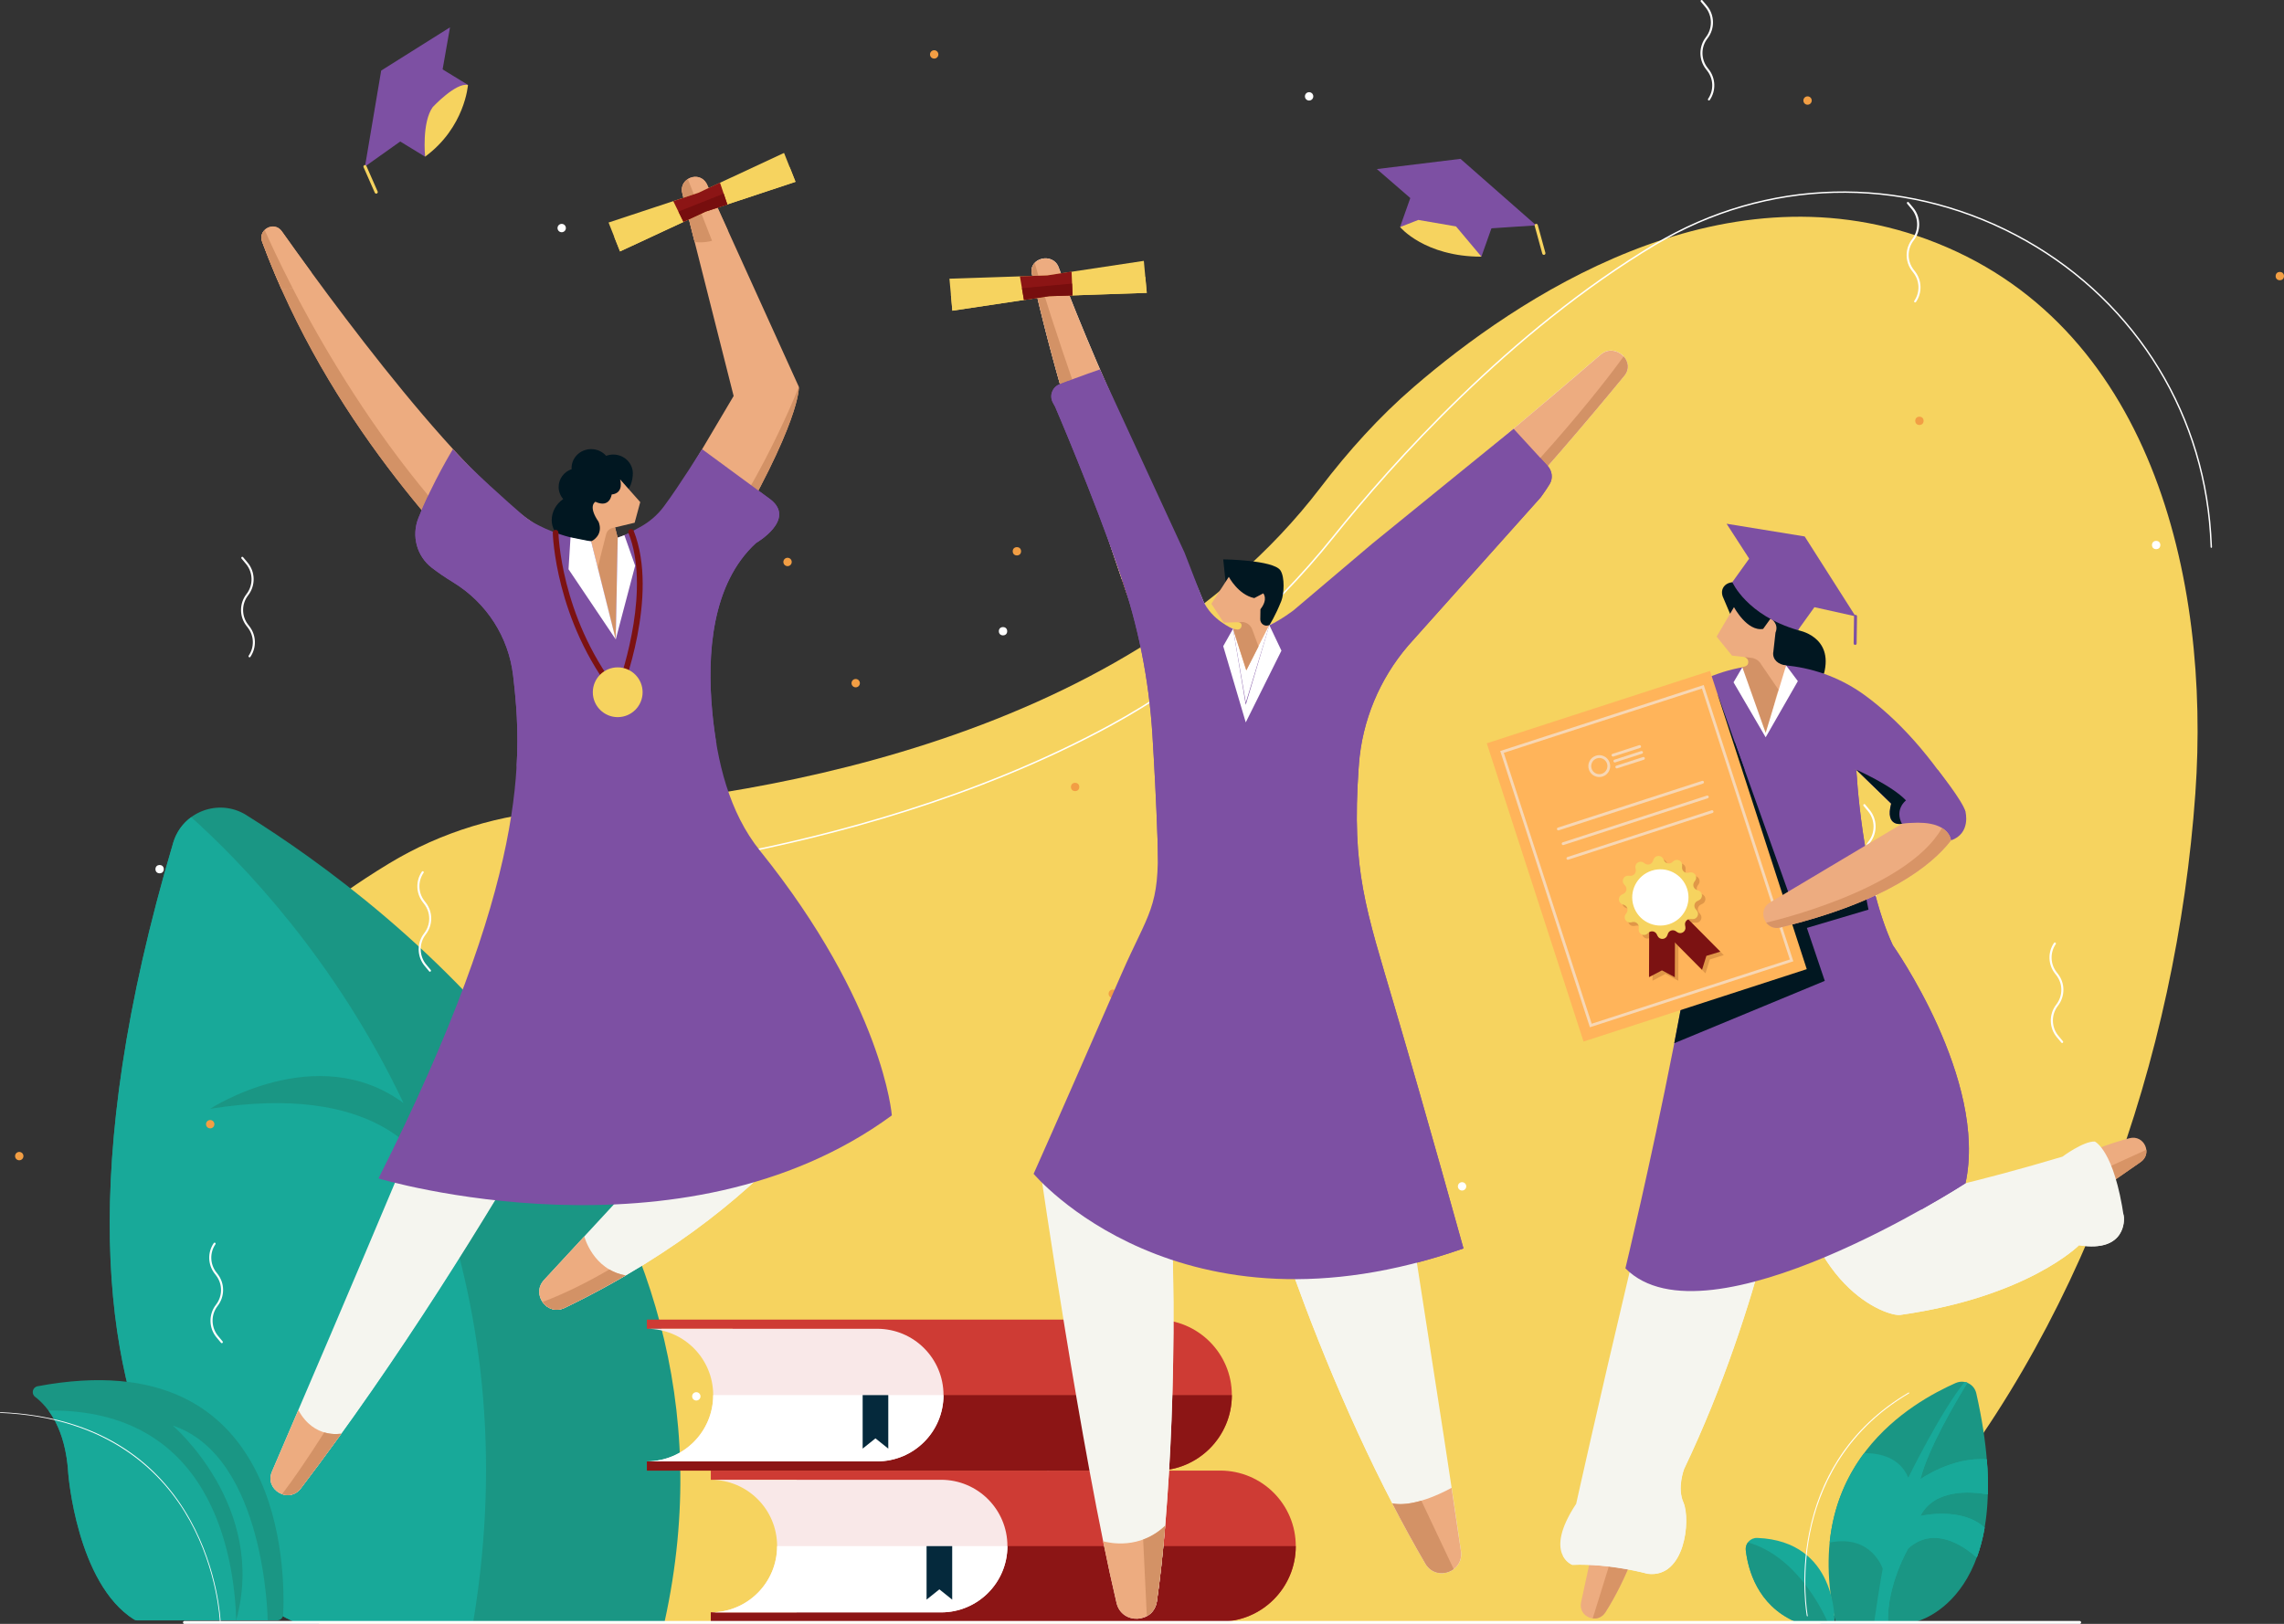
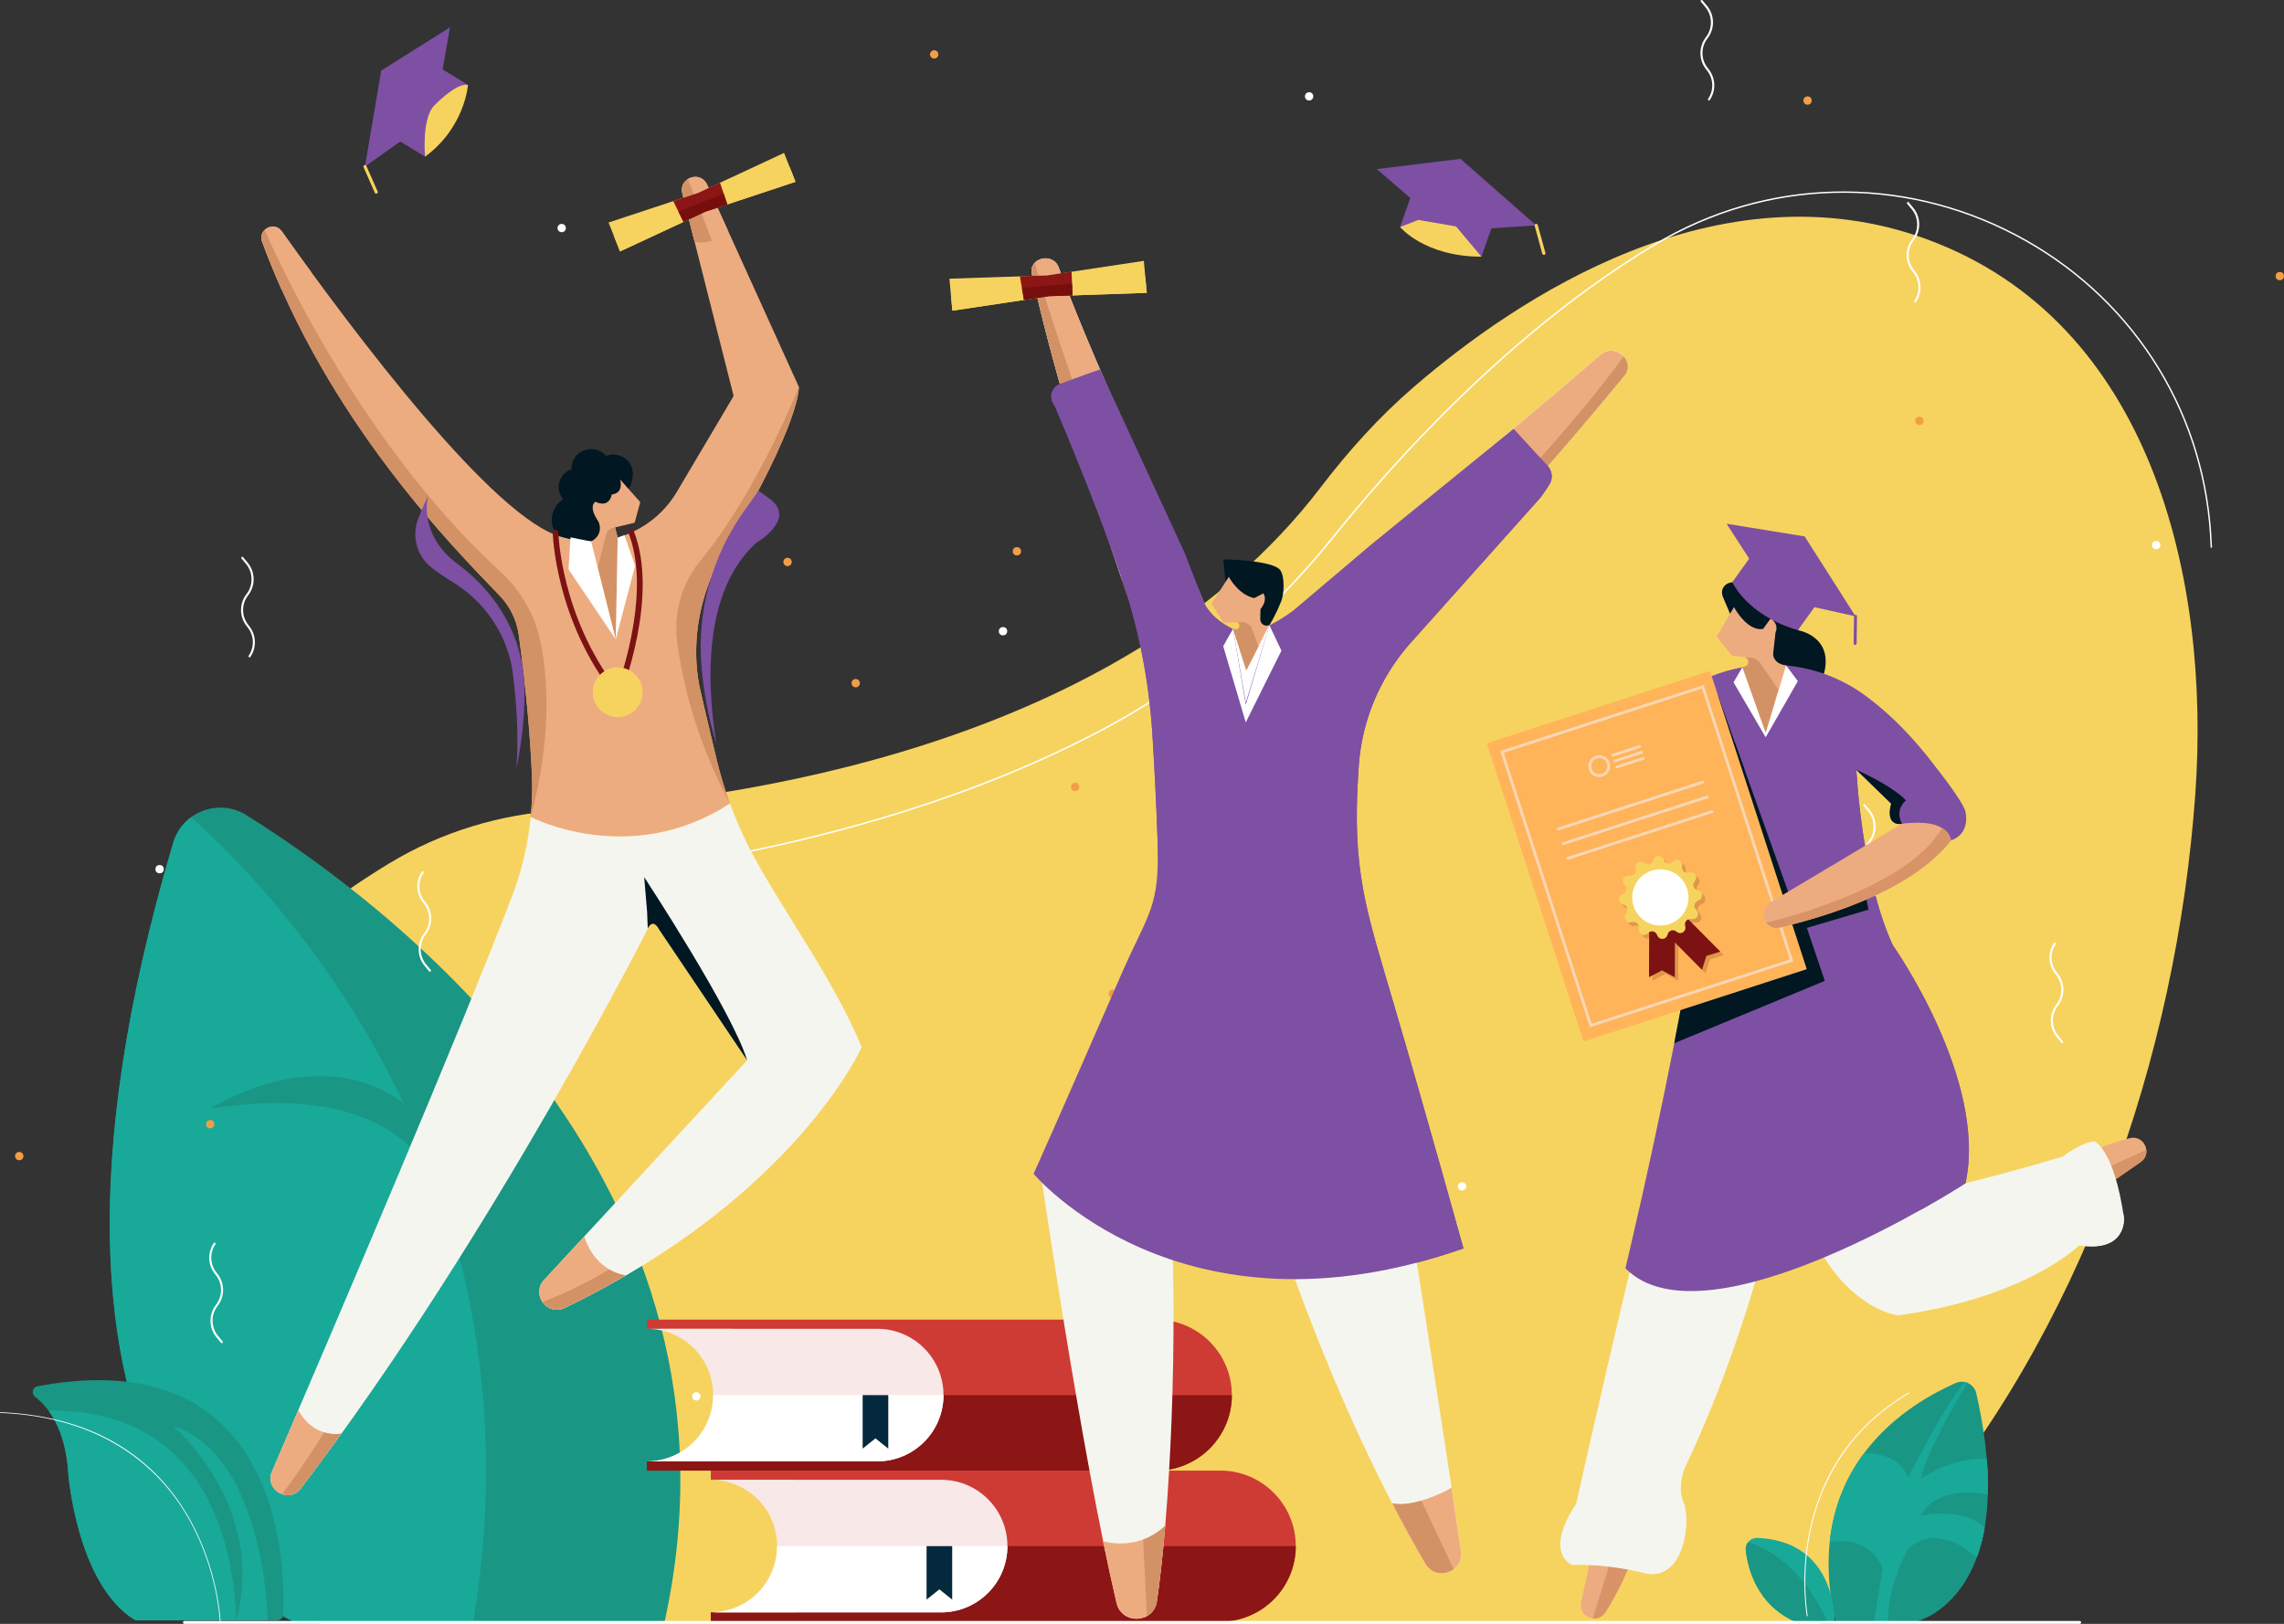
<svg xmlns="http://www.w3.org/2000/svg" id="Layer_1" viewBox="0 0 404.51 287.67">
  <rect x="0" y="0" width="404.51" height="287.67" fill="#333333" stroke="none" />
  <defs>
    <style>.cls-1{fill:#f9e8e8;}.cls-2{fill:#f7d7b5;}.cls-3{fill:#011721;}.cls-4{fill:#05293c;}.cls-5{fill:#f6d35f;}.cls-6{fill:#f5f5ef;}.cls-7{fill:#fff;}.cls-8{fill:#f29e44;}.cls-9{fill:#edac80;}.cls-10{fill:#ffd4d4;}.cls-11{fill:#ffb45a;}.cls-12{fill:#7d50a3;}.cls-13{fill:#8c1515;}.cls-14{fill:#ce3b34;}.cls-15{fill:#d39266;}.cls-16{fill:#d89466;}.cls-17{fill:#e09748;}.cls-18{fill:#1a9684;}.cls-19{fill:#18a999;}.cls-20{fill:#5e0808;}.cls-21{fill:#770e0e;}.cls-22{fill:#7c1212;}</style>
  </defs>
  <path class="cls-5" d="m56.57,287.67s-76.51-80.8,12.34-134.71c9.26-5.62,19.8-8.78,30.61-9.42,29.33-1.72,98.88-10.75,134.35-57.17,4.93-6.46,10.37-12.52,16.53-17.83,18.13-15.64,53.91-39.71,90.84-26.16,39.73,14.57,50.27,60.06,47.57,98.17-3.31,46.65-20.23,95.69-51.24,131.18-2.44,2.79-11.97,15.93-15.6,15.93H56.57Z" />
  <path class="cls-18" d="m43.62,144.39c25.45,15.88,91.14,65.23,74.09,142.87H52.06s-55.86-21.67-21.38-137.97c1.63-5.51,8.07-7.94,12.95-4.9Z" />
  <path class="cls-19" d="m77.45,209.87c-2.3-5.27-10.99-18.12-40.22-13.45,0,0,18.89-12.35,34.24-1.01-12.18-25.7-28.91-42.85-37.61-50.65-1.47,1.07-2.62,2.62-3.19,4.54-34.48,116.3,21.38,137.97,21.38,137.97h31.77c5.01-30.21,1.17-56.12-6.37-77.4Z" />
  <path class="cls-18" d="m50.15,286.04c.35-7.06.58-48.73-43.49-40.47-.9.17-1.17,1.32-.44,1.88,2.26,1.73,5.4,5.57,5.87,13.64,0,0,1.51,19.42,11.64,25.8.17.11.36.16.56.16h24.8c.56,0,1.03-.44,1.06-1Z" />
  <path class="cls-19" d="m8.59,249.88c1.66,2.25,3.19,5.76,3.51,11.2,0,0,1.51,19.42,11.64,25.8.17.11.36.16.56.16h17.54c-.35-11.52-4.33-37.48-33.24-37.17Z" />
  <path class="cls-19" d="m47.41,287.04s-.34-29.01-16.81-34.5c0,0,16.77,14.32,11.23,34.5h5.58Z" />
  <path class="cls-7" d="m39,287.26s-.07-.03-.07-.06c0-.09-.39-8.95-5.35-17.88-4.58-8.24-14.12-18.23-33.52-19.03-.04,0-.07-.03-.06-.07,0-.04.03-.06.07-.06h0c8.59.36,15.99,2.52,21.99,6.45,4.8,3.14,8.72,7.4,11.64,12.66,4.98,8.96,5.36,17.85,5.37,17.93,0,.04-.03.07-.07.07h0Z" />
  <path class="cls-18" d="m346.37,244.99c-7.54,3.37-27.62,14.37-21.3,42.27h14.29s18.85-4.26,10.65-40.45c-.37-1.62-2.13-2.49-3.64-1.81Z" />
  <path class="cls-19" d="m340.11,262.04c1.41-5.44,6.03-13.34,8.33-17.08-.16-.07-.33-.12-.5-.15-4.33,5.42-9.97,16.95-9.97,16.95-1.51-3.56-4.95-4.36-7.83-4.34-3.05,4.08-5.43,9.28-6.1,15.84,7.45-1.51,9.4,4.64,9.4,4.64-.38,1.88-1.11,6.69-1.5,9.35h2.43c-.14-6.59,3.6-12.97,3.6-12.97,4.42-3.93,9.43-.75,12.13,1.63.57-1.55,1.05-3.31,1.39-5.29-4.13-3.8-11.38-2.07-11.38-2.07,2.49-4.79,8.75-4.38,11.94-3.82.05-1.91,0-3.97-.18-6.2-6.08-.53-11.76,3.51-11.76,3.51Z" />
  <path class="cls-19" d="m351.49,270.62c-4.13-3.8-11.38-2.07-11.38-2.07,2.49-4.79,8.75-4.38,11.94-3.82.05-1.91,0-3.97-.18-6.2-6.08-.53-11.76,3.51-11.76,3.51,1.41-5.44,6.03-13.34,8.33-17.08-.06-.03-.13-.05-.2-.07-.99,1.38-14.77,21.04-15.13,42.37h1.26c-.14-6.59,3.6-12.97,3.6-12.97,4.42-3.93,9.43-.75,12.13,1.63.57-1.55,1.05-3.31,1.39-5.29Z" />
  <path class="cls-19" d="m324.9,287.26s.51-14.26-13.67-14.82c-1.21-.05-2.18.99-2.04,2.19.39,3.34,2.02,9.67,8.72,12.63h6.99Z" />
  <path class="cls-18" d="m309.57,273.23h0c-.29.38-.44.88-.38,1.4.39,3.34,2.02,9.67,8.72,12.63h5.75c-1.12-2.49-5.75-11.67-14.09-14.03Z" />
  <path class="cls-7" d="m320.08,286.33s-.07-.03-.08-.07c-.01-.07-1.21-6.62.41-14.74.95-4.77,2.67-9.13,5.12-12.97,3.06-4.8,7.26-8.79,12.49-11.86.04-.02.09-.01.11.03.02.04.01.09-.03.11-11.79,6.93-16.04,17.27-17.53,24.73-1.61,8.08-.42,14.61-.41,14.68,0,.05-.02.09-.07.1,0,0-.01,0-.02,0Z" />
  <path class="cls-7" d="m44.19,116.44s-.07-.01-.1-.03c-.08-.06-.1-.17-.05-.25,1.04-1.52.98-3.52-.15-4.98l-.24-.31c-1.29-1.66-1.28-3.98.01-5.64,1.22-1.57,1.18-3.81-.09-5.33l-.8-.96c-.06-.08-.05-.19.02-.26.08-.07.19-.06.26.02l.8.96c1.39,1.65,1.43,4.08.1,5.79-1.19,1.53-1.2,3.67-.01,5.2l.24.31c1.22,1.58,1.29,3.76.16,5.41-.04.05-.09.08-.15.08Z" />
  <path class="cls-7" d="m187.17,263.01c-.05,0-.1-.02-.14-.06l-.8-.96c-1.39-1.65-1.43-4.08-.1-5.78,1.19-1.53,1.19-3.67,0-5.2l-.24-.31c-1.22-1.58-1.29-3.76-.16-5.41.06-.08.17-.11.25-.05.08.06.1.17.05.25-1.04,1.52-.98,3.52.15,4.98l.24.31c1.29,1.66,1.28,3.99,0,5.64-1.22,1.57-1.18,3.81.09,5.33l.8.96c.06.08.05.19-.02.26-.03.03-.08.04-.12.04Z" />
  <path class="cls-7" d="m76.16,172.15c-.05,0-.1-.02-.14-.07l-.8-.96c-1.39-1.65-1.43-4.09-.1-5.79,1.19-1.53,1.2-3.66,0-5.2l-.24-.31c-1.22-1.58-1.29-3.76-.16-5.41.06-.08.17-.1.25-.05.08.06.1.17.05.25-1.04,1.52-.98,3.52.15,4.98l.24.31c1.29,1.66,1.28,3.98-.01,5.64-1.22,1.57-1.18,3.81.09,5.33l.8.96c.06.08.05.19-.02.26-.03.03-.08.04-.12.04Z" />
  <path class="cls-7" d="m39.29,237.94c-.05,0-.1-.02-.14-.06l-.8-.96c-1.39-1.65-1.43-4.09-.1-5.79,1.19-1.53,1.2-3.67.01-5.2l-.24-.31c-1.22-1.58-1.29-3.76-.16-5.41.06-.08.17-.1.25-.05.08.06.1.17.05.25-1.04,1.52-.98,3.52.15,4.98l.24.31c1.29,1.66,1.28,3.99-.01,5.64-1.22,1.57-1.18,3.81.09,5.33l.8.96c.06.08.05.19-.02.26-.03.03-.08.04-.12.04Z" />
  <circle class="cls-7" cx="28.27" cy="153.97" r=".74" />
  <path class="cls-8" d="m140.22,99.55c0,.41-.33.74-.74.74s-.74-.33-.74-.74.33-.74.74-.74.74.33.74.74Z" />
  <path class="cls-8" d="m152.29,121.02c0,.41-.33.74-.74.74s-.74-.33-.74-.74.33-.74.74-.74.74.33.74.74Z" />
  <path class="cls-8" d="m37.97,199.15c0,.41-.33.74-.74.74s-.74-.33-.74-.74.33-.74.74-.74.74.33.74.74Z" />
  <path class="cls-8" d="m197.82,176.04c0,.41-.33.74-.74.74s-.74-.33-.74-.74.33-.74.74-.74.74.33.74.74Z" />
  <path class="cls-8" d="m57.79,255.9c0,.41-.33.74-.74.74s-.74-.33-.74-.74.33-.74.74-.74.74.33.74.74Z" />
  <path class="cls-8" d="m4.15,204.8c0,.41-.33.74-.74.74s-.74-.33-.74-.74.33-.74.74-.74.74.33.74.74Z" />
  <circle class="cls-7" cx="177.64" cy="111.82" r=".74" />
  <path class="cls-7" d="m100.22,40.4c0,.41-.33.74-.74.74s-.74-.33-.74-.74.33-.74.74-.74.74.33.74.74Z" />
  <path class="cls-7" d="m124.06,247.36c0,.41-.33.74-.74.74s-.74-.33-.74-.74.33-.74.74-.74.74.33.74.74Z" />
  <path class="cls-7" d="m363.94,166.96s.07.01.1.03c.08.06.1.17.05.25-1.04,1.52-.98,3.52.15,4.98l.24.31c1.29,1.66,1.28,3.98-.01,5.64-1.22,1.57-1.18,3.81.09,5.33l.8.96c.06.08.05.19-.02.26-.08.07-.19.06-.26-.02l-.8-.96c-1.39-1.65-1.43-4.08-.1-5.79,1.19-1.53,1.2-3.67,0-5.2l-.24-.31c-1.22-1.58-1.29-3.76-.16-5.41.04-.05.09-.08.15-.08Z" />
  <path class="cls-7" d="m301.37,0c.05,0,.1.02.14.06l.8.96c1.39,1.65,1.43,4.08.1,5.78-1.19,1.53-1.19,3.67,0,5.2l.24.31c1.22,1.58,1.29,3.76.16,5.41-.06.08-.17.11-.25.05-.08-.06-.1-.17-.05-.25,1.04-1.52.98-3.52-.15-4.98l-.24-.31c-1.29-1.66-1.28-3.99,0-5.64,1.22-1.57,1.18-3.81-.09-5.33l-.8-.96c-.06-.08-.05-.19.02-.26.03-.03.08-.04.12-.04Z" />
  <path class="cls-7" d="m330.17,142.43c.05,0,.1.02.14.07l.8.96c1.39,1.65,1.43,4.09.1,5.79-1.19,1.53-1.2,3.66,0,5.2l.24.31c1.22,1.58,1.29,3.76.16,5.41-.06.08-.17.1-.25.05-.08-.06-.1-.17-.05-.25,1.04-1.52.98-3.52-.15-4.98l-.24-.31c-1.29-1.66-1.28-3.98.01-5.64,1.22-1.57,1.18-3.81-.09-5.33l-.8-.96c-.06-.08-.05-.19.02-.26.03-.03.08-.04.12-.04Z" />
  <path class="cls-7" d="m337.89,35.77c.05,0,.1.02.14.06l.8.96c1.39,1.65,1.43,4.09.1,5.79-1.19,1.53-1.2,3.66,0,5.2l.24.31c1.22,1.58,1.29,3.76.16,5.41-.06.08-.17.1-.25.05-.08-.06-.1-.17-.05-.25,1.04-1.52.98-3.52-.15-4.98l-.24-.31c-1.29-1.66-1.28-3.99.01-5.64,1.22-1.57,1.18-3.81-.09-5.33l-.8-.96c-.06-.08-.05-.19.02-.26.03-.03.08-.04.12-.04Z" />
  <circle class="cls-7" cx="381.87" cy="96.55" r=".74" />
  <circle class="cls-8" cx="190.41" cy="139.41" r=".74" />
  <path class="cls-8" d="m164.71,9.64c0-.41.33-.74.74-.74s.74.33.74.74-.33.74-.74.74-.74-.33-.74-.74Z" />
  <circle class="cls-8" cx="339.94" cy="74.55" r=".74" />
  <circle class="cls-8" cx="180.1" cy="97.66" r=".74" />
  <path class="cls-8" d="m319.39,17.81c0-.41.33-.74.74-.74s.74.33.74.74-.33.74-.74.74-.74-.33-.74-.74Z" />
  <circle class="cls-8" cx="403.77" cy="48.91" r=".74" />
  <path class="cls-7" d="m304.35,167.24c0-.41.33-.74.74-.74s.74.33.74.74-.33.74-.74.74-.74-.33-.74-.74Z" />
  <path class="cls-7" d="m258.2,210.16c0-.41.33-.74.74-.74s.74.33.74.74-.33.74-.74.74-.74-.33-.74-.74Z" />
  <path class="cls-7" d="m231.11,17.07c0-.41.33-.74.74-.74s.74.33.74.74-.33.74-.74.74-.74-.33-.74-.74Z" />
  <path class="cls-7" d="m96.1,155.93c-.07,0-.12-.05-.12-.12,0-.07.05-.13.12-.13.14,0,13.89-.64,33.05-4.3,17.69-3.38,43.73-10.11,67.37-22.96,14.98-8.14,28.3-19.41,39.6-33.49,10.19-12.7,31.14-36.31,56.96-51.75,19.65-11.75,43.55-12.37,63.94-1.67,20.19,10.6,33.13,30.41,34.61,53,.05.81.1,1.62.13,2.41,0,.07-.05.13-.12.13-.07,0-.13-.05-.13-.12-.03-.79-.08-1.6-.13-2.41-1.47-22.5-14.36-42.23-34.47-52.79-20.31-10.66-44.12-10.04-63.69,1.67-25.79,15.41-46.71,39-56.89,51.69-11.32,14.11-24.67,25.4-39.68,33.56-23.67,12.86-49.74,19.6-67.45,22.98-19.18,3.67-32.95,4.3-33.08,4.3h0Z" />
  <path class="cls-14" d="m141.08,285.63v-23.49h-15.19v-1.63h90.22c7.39,0,13.38,5.99,13.38,13.38h0c0,7.39-5.99,13.38-13.38,13.38h-90.22v-1.63h15.19Z" />
  <path class="cls-13" d="m141.08,285.63v-11.74h88.41c0,7.39-5.99,13.38-13.38,13.38h-90.22v-1.63h15.19Z" />
  <path class="cls-1" d="m125.89,262.14h40.79c6.49,0,11.74,5.26,11.74,11.74h0c0,6.49-5.26,11.74-11.74,11.74h-40.79c6.49,0,11.74-5.26,11.74-11.74h0c0-6.49-5.26-11.74-11.74-11.74Z" />
  <path class="cls-7" d="m166.68,285.63h-40.79c6.49,0,11.74-5.26,11.74-11.74h40.79c0,6.49-5.26,11.74-11.74,11.74Z" />
  <polygon class="cls-4" points="164.1 283.37 166.37 281.55 168.64 283.37 168.64 273.89 164.1 273.89 164.1 283.37" />
  <path class="cls-14" d="m129.76,258.88v-23.49h-15.19v-1.63h90.22c7.39,0,13.38,5.99,13.38,13.38h0c0,7.39-5.99,13.38-13.38,13.38h-90.22v-1.63h15.19Z" />
  <path class="cls-13" d="m129.76,258.88v-11.74h88.41c0,7.39-5.99,13.38-13.38,13.38h-90.22v-1.63h15.19Z" />
  <path class="cls-1" d="m114.57,235.39h40.79c6.49,0,11.74,5.26,11.74,11.74h0c0,6.49-5.26,11.74-11.74,11.74h-40.79c6.49,0,11.74-5.26,11.74-11.74h0c0-6.49-5.26-11.74-11.74-11.74Z" />
  <path class="cls-7" d="m155.36,258.88h-40.79c6.49,0,11.74-5.26,11.74-11.74h40.79c0,6.49-5.26,11.74-11.74,11.74Z" />
  <polygon class="cls-4" points="152.78 256.62 155.05 254.8 157.32 256.62 157.32 247.14 152.78 247.14 152.78 256.62" />
  <path class="cls-7" d="m368.33,287.67H32.66c-.14,0-.25-.12-.25-.26s.11-.26.25-.26h335.67c.14,0,.25.12.25.26s-.11.26-.25.26Z" />
  <path class="cls-6" d="m204.41,179.03l-20.17,28.24s7.22,49.93,13.51,76.68c.92,3.91,6.57,3.67,7.15-.31,2.15-14.69,4.01-45.92,2.22-74.59,0,0,17.71-37.97,14.23-64.07-18.85,13.2-16.93,34.03-16.93,34.03Z" />
-   <path class="cls-6" d="m204.41,179.03l-4.81,34.46,3.51,72.8c.9-.5,1.59-1.38,1.78-2.64,2.15-14.69,4.01-45.92,2.22-74.59,0,0,3.06-6.56,6.39-16.1l-9.09-13.93Z" />
  <path class="cls-6" d="m226.29,168.37s19.34,6.13-5.15,32.75c0,0,10.78,40.64,31.3,75.86,1.88,3.23,6.84,1.51,6.31-2.19-3.4-23.67-9.62-61.8-10.34-68.04,0,0-14.97,3.85-7.99-6.73l-14.12-31.65Z" />
  <path class="cls-7" d="m245.49,112.65c9.61-9.12,23.66-23.56,42.18-46.09,2.11-2.57-1.64-5.94-4.16-3.76-14.98,12.95-31,26.09-53.78,45.06-1.01.84-2.12,1.57-3.3,2.15-.9.45-2.03.94-3.25,1.33-4.07,1.3-8.45-.78-10.02-4.75-4.03-10.14-17.95-38.36-25.67-59.23-1.01-2.74-5.37-1.69-4.74,1.16,3.67,16.6,9.82,37.14,20.23,66.43,1.79,5.03,3.55,10.06,3.82,15.39.42,8.28,1.21,7.4,1.41,27.49,0,0,8.69,8.46,30.1,0l1.21-32.36c.29-4.88,2.43-9.46,5.97-12.82Z" />
  <path class="cls-3" d="m217.06,103.1l-.42-4.01s8.86.1,10.12,1.94c.82,1.2.65,4.21.17,5.43-1.07,2.69-2.11,4.28-2.11,4.28l-2.36,2.28-2.61-4.1-2.78-5.83Z" />
  <path class="cls-9" d="m219.9,110.84v-.08c0-.3-.24-.54-.54-.54l-2.63.08-2.19-3.34,3.09-4.77s1.67,3.18,4.51,3.76l1.59-.84s.92,1.02-.5,2.81l-.03,1.77c-.01.79.77,1.35,1.51,1.07l.08-.03-4.08,8.01-2.36-7.37.69.14c.43.09.83-.24.83-.68Z" />
  <path class="cls-6" d="m257.46,277.97l-36.32-76.85s10.78,40.64,31.3,75.86c1.17,2.01,3.53,2.1,5.02.99Z" />
  <path class="cls-3" d="m230.28,209.78s10.26-39.48,8.03-51.95c-.92,25.83-10.09,50.87-10.09,50.87l2.06,1.08Z" />
-   <path class="cls-15" d="m219.07,111.52l-.69-.14,2.36,7.37,2.15-4.23h0l-1.12-3.04c-.3-.82-1.11-1.35-1.98-1.3l-.84.05h0s.41-.01.41-.01c.3,0,.54.24.54.54v.08c0,.44-.4.77-.83.68Z" />
+   <path class="cls-15" d="m219.07,111.52l-.69-.14,2.36,7.37,2.15-4.23h0l-1.12-3.04c-.3-.82-1.11-1.35-1.98-1.3l-.84.05h0c.3,0,.54.24.54.54v.08c0,.44-.4.77-.83.68Z" />
  <path class="cls-9" d="m195.35,273.03c.79,3.85,1.59,7.53,2.39,10.92.92,3.91,6.57,3.67,7.15-.31.52-3.57,1.03-8.12,1.47-13.37-4.47,4.25-9.82,3.08-11,2.76Z" />
  <path class="cls-15" d="m202.46,272.72l.65,13.57c.89-.5,1.59-1.38,1.78-2.64.52-3.57,1.03-8.12,1.47-13.37-1.27,1.21-2.61,1.98-3.9,2.45Z" />
  <path class="cls-9" d="m258.74,274.79c-.5-3.48-1.06-7.28-1.66-11.23,0,0-6.27,3.63-10.5,2.76,1.85,3.58,3.8,7.14,5.85,10.66,1.88,3.23,6.84,1.51,6.31-2.19Z" />
  <path class="cls-15" d="m257.46,277.97l-5.73-12.13c-1.71.5-3.57.8-5.14.48,1.85,3.58,3.8,7.14,5.85,10.66,1.17,2.01,3.53,2.1,5.02.99Z" />
  <path class="cls-9" d="m209.53,98.18c-5.9-13.11-15.91-34.27-22.03-50.82-1.01-2.74-5.37-1.69-4.74,1.16,3.25,14.72,8.46,32.54,16.85,56.8,0,0,1.13-2.53,3.6-4.3,3-2.14,6.32-2.84,6.32-2.84Z" />
  <path class="cls-15" d="m183.26,46.57c-.44.47-.68,1.13-.5,1.95,3.25,14.72,8.46,32.54,16.85,56.8,0,0,.89-2,2.82-3.68-8.34-21.53-16.7-46.02-19.17-55.07Z" />
  <path class="cls-20" d="m202.43,101.64l-3.68,1.18c1.33,3.88,2.73,7.9,4.24,12.13,1.79,5.03,3.55,10.06,3.82,15.39.2,4.02.41,8.64.59,14.61h0c3.97-21.66-4.97-43.32-4.97-43.32Z" />
  <path class="cls-9" d="m283.51,62.8c-11.87,10.26-24.41,20.66-40.44,33.97,0,0,2.27,2.11,4.39,4.83,1.37,1.76,2.9,6.34,2.9,6.34,9.28-9.15,21.7-22.38,37.31-41.37,2.11-2.57-1.64-5.94-4.16-3.76Z" />
  <path class="cls-15" d="m249.11,104.67l1.25,3.26c9.28-9.15,21.7-22.38,37.31-41.37.97-1.18.7-2.52-.11-3.42-3.28,4.56-17.14,22.64-38.45,41.53Z" />
  <polygon class="cls-5" points="203.1 51.88 185.8 52.47 168.67 55.04 168.15 49.37 185.46 48.79 202.58 46.21 203.1 51.88" />
  <polygon class="cls-5" points="203.1 51.88 202.84 49.05 185.54 50.63 168.41 52.21 168.67 55.04 185.8 52.47 203.1 51.88" />
  <polygon class="cls-13" points="185.46 48.79 180.63 48.95 181.35 53.14 185.8 52.47 189.96 52.34 189.78 48.11 185.46 48.79" />
  <polygon class="cls-21" points="189.87 50.24 185.54 50.63 180.99 51.05 181.35 53.14 185.8 52.47 189.96 52.34 189.87 50.24" />
  <path class="cls-12" d="m194.82,65.44s-3.46,1.18-7.17,2.62c-1.28.5-1.84,1.98-1.22,3.2.13.26.28.54.46.85,0,0,6.6,15.31,11.52,29.53,3.18,9.19,5.08,18.78,5.69,28.49.32,5.22.68,11.77.91,18.61.41,12.19-1.55,12.71-6.43,23.89-5.15,11.8-11.87,27.16-15.52,35.31,0,0,25.78,30.86,76.13,13.21,0,0-6.59-23.76-12.16-42.69-5.15-17.52-7.68-24.19-6.41-42.4.01-.21.03-.42.05-.63.58-7.77,3.66-15.14,8.73-21.06l23.44-26.23s.98-1.32,1.64-2.43c.6-1.02.41-2.32-.39-3.19l-6.02-6.56-24.99,20.31-13.99,11.85s-2.14,1.64-4.27,2.64l-4.18,13.7-2.26-13.06s-3.86-1.59-5.31-5.04l-3.28-8.46-14.97-32.45Z" />
  <polygon class="cls-7" points="218.38 111.38 216.64 114.47 220.63 127.97 226.95 115.26 224.81 110.75 220.63 124.85 218.38 111.38" />
  <path class="cls-12" d="m186.89,72.11s6.6,15.31,11.52,29.53c3.18,9.19,5.08,18.78,5.69,28.49.32,5.22.68,11.77.91,18.61.06,1.68.07,3.14.03,4.44.65-8.53.74-18.6.65-26.81-.1-9.59-1.84-19.09-5.2-28.07-6.02-16.06-10.52-30.85-10.52-30.85l-.84.07c-.48.18-.97.37-1.46.56-1.28.5-1.84,1.99-1.21,3.21.13.25.28.53.45.83Z" />
  <polygon class="cls-20" points="204.6 157.83 204.6 157.83 204.6 157.83 204.6 157.83" />
  <path class="cls-12" d="m240.66,135.43c.58-7.77,3.66-15.14,8.73-21.06l23.44-26.23s.98-1.32,1.64-2.43c.6-1.02.41-2.32-.39-3.19l-1.28-1.39s-14.51,12.83-26.26,26.37c-9,10.37-13.44,23.92-12.29,37.61,1.49,17.69,5.57,46.21,16.67,78.58,2.68-.7,5.43-1.53,8.27-2.53,0,0-6.59-23.76-12.16-42.69-5.15-17.52-7.68-24.19-6.41-42.4.01-.21.03-.42.05-.63Z" />
  <polygon class="cls-12" points="272.07 39.92 258.66 28.14 243.85 29.95 256.54 40.94 272.07 39.92" />
  <path class="cls-12" d="m255.52,41.28c-2.71-.96-5.36-1.28-7.57-1.05l2.51-7.09c2.2-.23,4.86.1,7.57,1.05,2.87,1.02,5.26,2.55,6.83,4.23l-2.5,7.06-.06-.02c-1.57-1.66-3.94-3.17-6.78-4.18Z" />
  <path class="cls-5" d="m273.38,45.14s.08,0,.12,0c.15-.04.24-.2.2-.35l-1.35-4.93c-.04-.15-.2-.24-.35-.2-.15.04-.24.2-.2.35l1.35,4.93c.03.11.12.19.23.21Z" />
  <path class="cls-5" d="m247.96,40.22s4.34,5.25,14.41,5.25l-4.5-5.36-6.68-1.15-3.22,1.26Z" />
  <path class="cls-3" d="m318.42,111.64s6.38,1.03,4.61,7.72l-9.12.3-.76-4.01,5.27-4.01Z" />
  <path class="cls-9" d="m282.77,271.1l-2.75,12.74c-.56,2.59,2.89,3.99,4.32,1.76,2-3.15,4.21-7.48,6.16-13.32l-7.72-1.19Z" />
  <path class="cls-16" d="m285.56,275.47l-3.48,11.23c.82.1,1.69-.21,2.25-1.09,1.7-2.67,3.55-6.22,5.26-10.8l-4.03.66Z" />
  <path class="cls-9" d="m368.4,213.29l10.71-7.43c2.18-1.51.62-4.89-1.95-4.23-3.61.93-8.18,2.59-13.59,5.52l4.83,6.14Z" />
  <path class="cls-16" d="m367.83,212.56l.57.73,10.71-7.43c.82-.57,1.11-1.4,1.02-2.18l-7.86,3.58-4.44,5.3Z" />
  <path class="cls-4" d="m330.28,162.87c-1.23-10.83-1.51-26.5-1.51-26.5l-25.58-.22.22,33.16c19.37,3.38,27.51-3.93,27.51-3.93l-.64-2.51Z" />
  <path class="cls-6" d="m376.17,215.74c-1.74-12.06-5.17-13.52-5.17-13.52-2.01-.09-5.73,2.68-5.73,2.68-15.18,4.56-27.32,7.07-27.32,7.07,1.2-41.77-7.04-46.59-7.04-46.59,0,0-8.13,7.31-27.51,3.93-7.86,23.21-24.25,97.08-24.25,97.08-5.89,8.91-.69,10.83-.69,10.83,6.72-.27,13.33,1.58,13.33,1.58,6.61.83,7.63-9.45,6.37-12.54-1.23-2.67.1-6.05.1-6.05,13.89-29.06,18.65-58.53,18.65-58.53,2.08,26.55,17.39,31.58,19.62,31.26,22.59-3.2,31.66-12.34,31.66-12.34,8.5,1.37,7.95-4.84,7.95-4.84Z" />
  <path class="cls-12" d="m328.77,136.37l9.18,8.91s1.72.82,4.79.4c2.26-.31,5.36-1.91,5.36-1.91-6.06-10.14-12.27-16.52-17.72-20.53-8.07-5.94-18.68-7.13-27.89-3.2-12.53,5.35-25.76,14.23-25.76,14.23l8.04,4.71,18.37-8.36v5.76h25.64Z" />
  <path class="cls-6" d="m316.93,201.66c.7,5.75,1.79,10.52,3.08,14.53l-.4-9.75-2.55-25.57s-6.12,52.91-19.38,74.37c-1.61,2.6-2.36,5.68-1.87,8.7.14.84,1.28,13.23-4.68,12.41-3.5-.48-8.47-1.38-11.87-1.36-.85,0-1.69.22-2.45.58.62,1.24,1.68,1.63,1.68,1.63,6.72-.27,13.33,1.58,13.33,1.58,6.61.83,7.63-9.45,6.37-12.54-1.23-2.67.1-6.05.1-6.05,13.89-29.06,18.65-58.53,18.65-58.53Z" />
  <path class="cls-10" d="m337.95,145.28s1.72.82,4.79.4c2.26-.31,5.36-1.91,5.36-1.91l-10.14,1.51Z" />
  <path class="cls-3" d="m306.41,108.74l-1.33-3.13c-.68-2.18,2.02-3.29,3.74-1.78.21.18.96-.23,2.06-.62,3.85-1.37,7.88,1.46,7.98,5.55.1,4.23-3.11,8.1-4.5,9.22l-.43,1.68-1.73-1.96-4.69-5.5-1.08-3.46Z" />
  <path class="cls-9" d="m314.06,115.56l.39-3.49c.68-1.62-.86-2.51-.86-2.51l-1.33,1.85c-2.85.5-5.16-3.86-5.16-3.86l-3.08,5.22,2.72,3.37,2.08.23c.46.05.81.43.82.89.02.58-.49,1.04-1.07.94-.08,2.74,4.13,11.9,4.13,11.9,2.59-2.65,3.62-12.23,3.62-12.23-1.32-.13-2.42-.98-2.27-2.32Z" />
  <path class="cls-15" d="m311.94,117.74c-.35-.66-.99-1.1-1.73-1.2l-1.37-.17c.45.06.8.43.81.88.02.58-.38.78-1.07.94-.08,2.74,4.13,11.63,4.13,11.63.71-.46,1.73-6.96,2.3-7.6l-3.07-4.49Z" />
  <path class="cls-3" d="m320.94,104.57c-.2,1.67-1.72,2.87-3.4,2.67-1.67-.2-2.87-1.72-2.67-3.4.2-1.67,1.72-2.87,3.4-2.67,1.67.2,2.87,1.72,2.67,3.4Z" />
  <path class="cls-6" d="m338.11,229.08c5.09-.39,17.25-2.11,29.15-9.63,0,0,7.54,1.44,8.81-4.37.03.22.07.44.1.67,0,0,.55,6.21-7.95,4.84,0,0-9.07,9.14-31.66,12.34-2.23.32-17.55-4.71-19.62-31.26l.12-20.79s2.72,33.68,16.54,46.62c1.22,1.14,2.86,1.71,4.52,1.58Z" />
  <polygon class="cls-12" points="328.63 109.18 319.62 95.03 305.79 92.78 314.35 106.01 328.63 109.18" />
  <path class="cls-12" d="m313.35,106.06c-2.19-1.57-4.5-2.56-6.55-2.93l4.12-5.74c2.05.37,4.36,1.36,6.55,2.93,2.33,1.67,4.07,3.68,5.05,5.6l-4.1,5.72-.05-.03c-.98-1.91-2.72-3.89-5.02-5.55Z" />
  <path class="cls-12" d="m328.44,114.22s.07.03.11.03c.15,0,.27-.12.27-.26l.07-4.8c0-.15-.12-.27-.26-.27-.15,0-.27.12-.27.26l-.07,4.8c0,.11.06.2.15.25Z" />
  <path class="cls-12" d="m306.8,103.12s2.54,5.87,11.62,8.51l-2.66-6.01-5.72-2.79-3.24.29Z" />
  <path class="cls-12" d="m345.53,148.89s-1.16-3.58-8.69-2.95c0,0-3.04.64-1.9-3.59l-6.17-5.99h14.41s4.42,5.51,4.91,7.4c0,0,1.05,3.87-2.57,5.12Z" />
  <path class="cls-12" d="m328.77,136.37s.93,19.13,6.45,31.06c0,0,16.85,23.83,12.88,42.18,0,0-45.81,29.65-60.23,15.07,0,0,17.54-72.65,15.26-94.07l25.64,5.76Z" />
  <polygon class="cls-7" points="308.58 118.21 307.02 120.87 312.71 130.61 318.41 120.66 316.33 117.88 312.71 129.84 308.58 118.21" />
  <path class="cls-3" d="m337.56,141.79c-2.49-2.65-8.79-5.43-8.79-5.43l6.17,5.99c-1.14,4.23,1.9,3.59,1.9,3.59-1.34-2.61.72-4.15.72-4.15Z" />
  <path class="cls-12" d="m333.57,168.65s12.99,24.64,6.63,45.66h0c4.81-2.7,7.9-4.7,7.9-4.7,3.98-18.34-12.88-42.18-12.88-42.18-5.53-11.93-6.45-31.06-6.45-31.06,0,0-6.42,11.55,4.8,32.28Z" />
  <polygon class="cls-3" points="308.98 136.37 304.25 123.11 301.94 131.16 303.13 130.61 303.13 136.37 308.98 136.37" />
  <path class="cls-3" d="m296.53,184.8l26.65-11.04-3.17-9.38,10.91-3.24-.74-3.7-13.13,1.54-9.79-27.44-4.13-.93c1.12,10.56-2.57,33.57-6.61,54.19h0Z" />
  <rect class="cls-11" x="270.88" y="123.89" width="41.56" height="55.54" transform="translate(-32.57 97.4) rotate(-17.97)" />
  <path class="cls-2" d="m281.58,181.98l-15.88-48.94,36.04-11.69,15.87,48.94-36.04,11.69Zm-15.25-48.62l15.57,47.99,35.09-11.38-15.57-47.99-35.09,11.38Z" />
  <path class="cls-2" d="m283.24,137.65c-.82,0-1.58-.52-1.84-1.34-.16-.49-.12-1.02.12-1.48.23-.46.63-.8,1.13-.96.49-.16,1.02-.12,1.47.12.46.23.8.63.96,1.13h0c.33,1.01-.23,2.11-1.24,2.44-.2.06-.4.09-.59.09Zm0-3.37c-.15,0-.3.02-.44.07-.36.12-.66.37-.83.71-.17.34-.21.73-.09,1.09.25.75,1.05,1.17,1.81.92.75-.24,1.17-1.05.92-1.81-.12-.36-.37-.66-.71-.83-.21-.1-.43-.16-.65-.16Z" />
  <path class="cls-2" d="m285.66,134.02c-.11,0-.2-.07-.24-.17-.04-.13.03-.27.16-.31l4.73-1.53c.13-.04.27.03.32.16.04.13-.03.27-.16.32l-4.73,1.53s-.05.01-.08.01Z" />
  <path class="cls-2" d="m286,135.07c-.11,0-.2-.07-.24-.17-.04-.13.03-.27.16-.32l4.73-1.53c.13-.04.27.03.32.16.04.13-.03.27-.16.31l-4.73,1.53s-.05.01-.08.01Z" />
  <path class="cls-2" d="m286.34,136.12c-.11,0-.2-.07-.24-.17-.04-.13.03-.27.16-.31l4.73-1.53c.13-.04.27.03.31.16.04.13-.03.27-.16.31l-4.73,1.53s-.05.01-.08.01Z" />
  <path class="cls-2" d="m275.99,147.1c-.11,0-.2-.07-.24-.17-.04-.13.03-.27.16-.32l25.54-8.28c.13-.04.27.03.32.16.04.13-.03.27-.16.32l-25.54,8.28s-.05.01-.08.01Z" />
  <path class="cls-2" d="m276.84,149.71c-.11,0-.2-.07-.24-.17-.04-.13.03-.27.16-.32l25.54-8.28c.13-.04.27.03.32.16.04.13-.03.27-.16.31l-25.54,8.28s-.05.01-.08.01Z" />
  <path class="cls-2" d="m277.68,152.31c-.11,0-.2-.07-.24-.17-.04-.13.03-.27.16-.32l25.54-8.28c.13-.04.27.03.32.16.04.13-.03.27-.16.31l-25.54,8.28s-.05.01-.08.01Z" />
  <path class="cls-17" d="m299.63,163.5c.12-.05.26-.07.41-.06l.29.02c.83.07,1.33-.91.78-1.54l-.19-.22c-.4-.47-.25-1.19.31-1.45l.27-.13c.76-.36.7-1.45-.09-1.73l-.28-.1c-.58-.2-.81-.91-.46-1.41l.17-.24c.48-.69-.12-1.61-.94-1.45l-.29.05c-.61.12-1.16-.38-1.1-.99l.02-.29c.07-.83-.91-1.33-1.54-.78l-.22.19c-.47.4-1.19.25-1.45-.31l-.13-.27c-.36-.76-1.45-.7-1.73.09l-.1.28c-.2.58-.91.81-1.41.46l-.24-.17c-.69-.48-1.61.12-1.45.94l.05.29c.12.61-.38,1.16-.99,1.1l-.29-.02c-.83-.07-1.33.91-.78,1.54l.19.22c.4.47.25,1.19-.31,1.45l-.27.13c-.76.36-.7,1.45.09,1.73l.28.1c.58.2.81.91.46,1.41l-.17.24c-.48.69.12,1.61.94,1.45l.29-.05c.61-.12,1.16.38,1.1.99l-.02.29c-.07.83.91,1.33,1.54.78l.22-.19s.07-.05.11-.07l-.03,7.95,2.29-1.2,2.28,1.21.02-6.14,4.79,4.83.77-2.47,2.47-.76-5.68-5.72Z" />
  <polygon class="cls-22" points="296.62 173.11 294.34 171.9 292.05 173.1 292.09 162.03 296.66 162.05 296.62 173.11" />
  <polygon class="cls-22" points="304.68 168.58 302.21 169.33 301.44 171.8 293.64 163.95 296.89 160.73 304.68 168.58" />
  <path class="cls-5" d="m292.75,152.53l.1-.28c.28-.79,1.37-.85,1.73-.09l.13.27c.26.56.99.71,1.45.31l.22-.19c.63-.55,1.61-.05,1.54.78l-.02.29c-.05.62.5,1.11,1.1.99l.29-.06c.82-.16,1.42.76.94,1.45l-.17.24c-.35.51-.12,1.21.46,1.41l.28.1c.79.28.85,1.37.09,1.73l-.27.13c-.56.26-.71.99-.31,1.45l.19.22c.55.63.05,1.61-.78,1.54l-.29-.02c-.62-.05-1.11.5-.99,1.1l.05.29c.16.82-.76,1.42-1.45.94l-.24-.17c-.51-.35-1.21-.12-1.41.46l-.1.28c-.28.79-1.37.85-1.73.09l-.13-.27c-.26-.56-.99-.71-1.45-.31l-.22.19c-.63.55-1.61.05-1.54-.78l.02-.29c.05-.62-.5-1.11-1.1-.99l-.29.06c-.82.16-1.42-.76-.94-1.45l.17-.24c.35-.51.12-1.21-.46-1.41l-.28-.1c-.79-.28-.85-1.37-.09-1.73l.27-.13c.56-.26.71-.99.31-1.45l-.19-.22c-.55-.63-.05-1.61.78-1.54l.29.02c.62.05,1.11-.5.99-1.1l-.05-.29c-.16-.82.76-1.42,1.45-.94l.24.17c.51.35,1.21.12,1.41-.46Z" />
  <path class="cls-7" d="m298.8,157.44c.85,2.62-.58,5.43-3.2,6.28s-5.43-.58-6.28-3.2c-.85-2.62.58-5.43,3.2-6.28,2.62-.85,5.43.58,6.28,3.2Z" />
  <path class="cls-9" d="m336.84,145.94h0c-5.73,3.42-15.54,9.27-23.36,13.93-2.39,1.42-.88,5.08,1.82,4.43,18.72-4.54,26.77-10.96,30.22-15.41,0-.02-.13-4.1-8.69-2.95Z" />
  <path class="cls-16" d="m343.94,146.67c-6.35,11.2-31.13,16.77-31.13,16.77h0c.53.7,1.41,1.13,2.49.87,18.72-4.54,26.77-10.96,30.22-15.41,0-.01-.04-1.3-1.59-2.22Z" />
  <path class="cls-3" d="m108.61,80.52c-.44,0-.87.08-1.26.23-.64-.73-1.58-1.19-2.65-1.19-1.92,0-3.47,1.5-3.47,3.35,0,.07,0,.13.01.2-1.34.46-2.3,1.7-2.3,3.15,0,.82.3,1.57.81,2.15-1.23.83-2.04,2.2-2.04,3.76,0,2.53,2.95,5.22,5.57,5.22s3.98-2.96,3.91-5.22c-.05-1.74,2.9-4.51,3.43-4.83.98-.59,1.46-2.27,1.46-3.47,0-1.85-1.55-3.35-3.47-3.35Z" />
  <path class="cls-9" d="m88.51,105.53c1.83,1.9,3.01,4.34,3.37,6.95,1.42,10.33,2.05,18.62,2.32,24.68.11,2.54.03,5.07-.21,7.58,0,0,17.6,9.16,35.28-2.4h0c-.91-2.48-1.67-5.01-2.3-7.58-1.43-5.88-2.86-12.14-2.86-12.14-.88-3.67-.96-7.24-.65-10.46.52-5.26,2.29-10.31,4.99-14.85,13.52-22.75,13.03-28.78,13.03-28.78l-16.32-35.99c-1.33-2.44-5.05-.92-4.3,1.75l9.07,35.86-10.05,16.97c-3.91,6.6-11.61,10.02-19.09,8.35-.78-.18-1.24-.33-1.24-.33-12.06-3.08-37.13-36.55-49.64-54.18-1.34-1.89-4.29-.33-3.48,1.85,11.74,31.75,33.4,53.7,42.08,62.7Z" />
  <path class="cls-6" d="m93.99,144.75c-.47,4.75-1.56,9.43-3.27,13.91-8.93,23.42-30.45,73.87-42.55,102.02-1.39,3.23,2.99,5.78,5.12,2.98,34.64-45.51,62.25-100.77,62.25-100.77l16.78,24.94-35.97,38.91c-2.34,2.54.55,6.44,3.66,4.94,40.83-19.71,52.59-46.18,52.59-46.18-5-12.34-15.29-25.98-20.26-36.02-1.15-2.32-2.17-4.71-3.06-7.14h0c-17.69,11.56-35.28,2.4-35.28,2.4Z" />
  <path class="cls-9" d="m109.1,100.67l.29-5.42-.46-1.82,3.47-.83.99-3.65-3.57-4.03s.79,2.43-1.49,2.68c0,0-.3,2.48-2.88,1.29,0,0-1.39.7.55,3.53,0,0,1.08,2.19-1.3,3.5l1.27,5.09c.46,1.65,3.04,1.36,3.13-.35Z" />
  <path class="cls-9" d="m120.86,34.31l2.17,8.57s4.14.57,5.85-2.12l-3.72-8.2c-1.33-2.44-5.05-.92-4.3,1.75Z" />
  <path class="cls-6" d="m114.09,155.38s-48.98,89.58-64.13,109.31c1.08.38,2.37.16,3.26-1.01,33.94-44.58,62.32-100.8,62.32-100.8l-1.44-7.5Z" />
  <path class="cls-3" d="m114.61,161.56l.11,2.91c1-1.94,1.98.15,1.98.15l15.62,23.21c-2.61-8.67-18.23-32.45-18.23-32.45l.52,6.18Z" />
  <path class="cls-6" d="m96.07,230.65h0c.81,1.16,2.34,1.81,3.93,1.04,40.83-19.71,52.59-46.18,52.59-46.18,0,0-27.97,34.27-56.52,45.14Z" />
  <path class="cls-15" d="m95.79,114.06c-.95-4.88-3.4-9.35-7.07-12.7-24.08-22.03-38.83-53.73-41.85-60.6-.5.49-.75,1.24-.44,2.09,11.74,31.75,33.4,53.7,42.08,62.7,1.83,1.9,3.01,4.34,3.37,6.95,1.42,10.33,2.05,18.62,2.32,24.68.11,2.54.03,5.07-.21,7.58,3.65-13.59,3.12-23.96,1.81-30.69Z" />
  <path class="cls-15" d="m126.97,134.77c-1.43-5.88-2.86-12.14-2.86-12.14-.88-3.67-.96-7.24-.65-10.46.52-5.26,2.29-10.31,4.99-14.85,13.52-22.75,13.03-28.78,13.03-28.78,0,0-7.23,18.38-17.47,30.83-3.29,4-4.74,9.21-4.08,14.34.91,6.98,3.28,17.23,9.34,28.63h0c-.91-2.48-1.67-5.01-2.3-7.58Z" />
  <path class="cls-15" d="m121.82,31.73c-.78.5-1.28,1.43-.96,2.58l2.17,8.57s1.51.2,3.08-.22l-4.28-10.93Z" />
  <path class="cls-15" d="m109.05,113.27l.35-18.02-.46-1.82-.41.08c-.58.11-1.04.56-1.18,1.13l-1.49,5.89,3.19,12.74Z" />
  <path class="cls-9" d="m110.82,225.94c-5.83-1.02-7.34-6.92-7.34-6.92l-7.14,7.72c-2.34,2.54.55,6.44,3.66,4.94,3.86-1.86,7.46-3.79,10.82-5.75h0Z" />
  <path class="cls-15" d="m96.07,230.65c.81,1.16,2.34,1.81,3.93,1.04,3.86-1.86,7.46-3.79,10.82-5.75h0c-1.12-.2-2.08-.57-2.91-1.05-3.89,2.27-7.86,4.25-11.84,5.76h0Z" />
  <path class="cls-9" d="m52.84,249.78h0c-1.67,3.89-3.24,7.55-4.68,10.9-1.39,3.23,2.99,5.78,5.12,2.98,2.43-3.19,4.83-6.44,7.18-9.7-.05.01-4.83,1-7.62-4.17Z" />
  <path class="cls-15" d="m53.28,263.66c2.43-3.19,4.83-6.44,7.18-9.7-.03,0-1.36.28-3.03-.21-2.92,4.57-5.48,8.34-7.48,10.94,1.1.39,2.42.17,3.33-1.03Z" />
  <path class="cls-9" d="m55.15,48.26c-1.91-2.61-3.67-5.06-5.23-7.27-1.34-1.89-4.29-.33-3.48,1.85,1.06,2.87,2.2,5.65,3.41,8.36,1.48.04,3.97-.32,5.31-2.94Z" />
  <path class="cls-15" d="m51.8,50.98c-2.45-4.75-4.11-8.39-4.92-10.23-.5.49-.75,1.24-.44,2.09,1.06,2.87,2.2,5.65,3.41,8.36.55.02,1.24-.02,1.95-.21Z" />
  <polygon class="cls-5" points="140.89 32.21 124.99 37.48 109.81 44.54 107.78 39.42 123.68 34.16 138.86 27.09 140.89 32.21" />
  <polygon class="cls-5" points="140.89 32.21 139.88 29.65 124.25 35.85 108.79 41.98 109.81 44.54 124.99 37.48 140.89 32.21" />
  <polygon class="cls-13" points="123.68 34.16 119.24 35.63 121.05 39.31 124.99 37.48 128.82 36.23 127.51 32.35 123.68 34.16" />
  <polygon class="cls-21" points="128.17 34.3 124.25 35.85 120.15 37.48 121.05 39.31 124.99 37.48 128.82 36.23 128.17 34.3" />
-   <path class="cls-12" d="m80.22,79.56s-3.58,5.83-6.12,12.21c-1.25,3.13-.3,6.73,2.37,8.79,1.02.79,2.31,1.69,3.95,2.69,5.83,3.57,9.67,9.65,10.46,16.44,1.65,14.12,3.01,35.69-23.85,89.07,0,0,53.71,16.12,90.92-11.17,0,0-1.48-19.69-23.34-46.87-5.51-6.85-7.64-15.86-8.47-24.61-.96-10.17-.13-22.68,7.74-29.91,0,0,7.18-4.14,2.57-7.73l-12.12-8.91s-3.97,6.43-6.78,10.19c-1.12,1.5-2.56,2.73-4.2,3.62-1.52.83-3.44,1.82-3.96,1.88l-.35,18.02-4.35-17.35s-5.04-.5-9.97-3.21c-.82-.45-1.58-.99-2.28-1.6-2.39-2.08-8.92-7.83-12.23-11.55Z" />
  <path class="cls-12" d="m91.47,136.16c1.13-5.68,1.51-10.46,1.42-14.48-.21-8.69-4.79-16.57-11.79-21.73-7.13-5.26-5.32-11.97-5.26-12.16-.6,1.27-1.19,2.61-1.74,3.99-1.25,3.13-.3,6.73,2.36,8.79.99.77,2.24,1.64,3.82,2.61,5.85,3.61,9.79,9.63,10.59,16.45.53,4.49,1.03,9.74.6,16.53h0Z" />
  <path class="cls-12" d="m126.91,131.87c-.33-1.92-.58-3.84-.76-5.76-.96-10.17-.13-22.68,7.74-29.91,0,0,7.18-4.14,2.57-7.73l-2.11-1.55s-1.32,1.87-2.5,3.51c-5.7,7.96-8.42,17.7-7.62,27.45.34,4.17,1.11,9.03,2.68,13.99h0Z" />
  <polygon class="cls-7" points="104.7 95.92 101.04 95.19 100.69 100.84 109.05 113.27 112.49 100.21 110.58 94.8 109.4 95.25 109.05 113.27 104.7 95.92" />
  <polygon class="cls-12" points="64.64 29.5 67.51 12.5 79.7 4.84 76.89 20.8 64.64 29.5" />
  <path class="cls-12" d="m77.86,20.44c1.44-2.37,3.24-4.23,5.03-5.4l-6.2-3.78c-1.79,1.17-3.58,3.03-5.03,5.4-1.53,2.51-2.39,5.12-2.54,7.33l6.17,3.77.03-.05c.17-2.2,1.02-4.78,2.54-7.26Z" />
  <path class="cls-5" d="m66.84,34.21s-.06.05-.1.07c-.14.06-.3,0-.36-.14l-1.99-4.52c-.06-.14,0-.3.14-.36.14-.06.3,0,.36.14l1.99,4.52c.05.1.02.22-.05.3Z" />
  <path class="cls-5" d="m82.88,15.04s-.52,7.51-7.59,12.71c0,0-.61-6.09,1.36-8.79,0,0,4.08-4.38,6.23-3.91Z" />
  <path class="cls-22" d="m109.4,123.57c-.15,0-.3-.07-.39-.19-10.73-13.51-11.11-28.86-11.11-29.01,0-.28.22-.5.49-.51.29,0,.5.22.51.49,0,.15.37,14.65,10.35,27.7,1.28-3.58,5.91-17.93,2.05-27.65-.1-.26.02-.55.28-.65.26-.1.55.02.65.28,4.56,11.49-2.07,28.5-2.36,29.22-.07.17-.21.28-.39.31-.02,0-.05,0-.07,0Z" />
  <path class="cls-5" d="m113.81,122.63c0,2.44-1.98,4.41-4.41,4.41s-4.41-1.98-4.41-4.41,1.98-4.41,4.41-4.41,4.41,1.98,4.41,4.41Z" />
</svg>